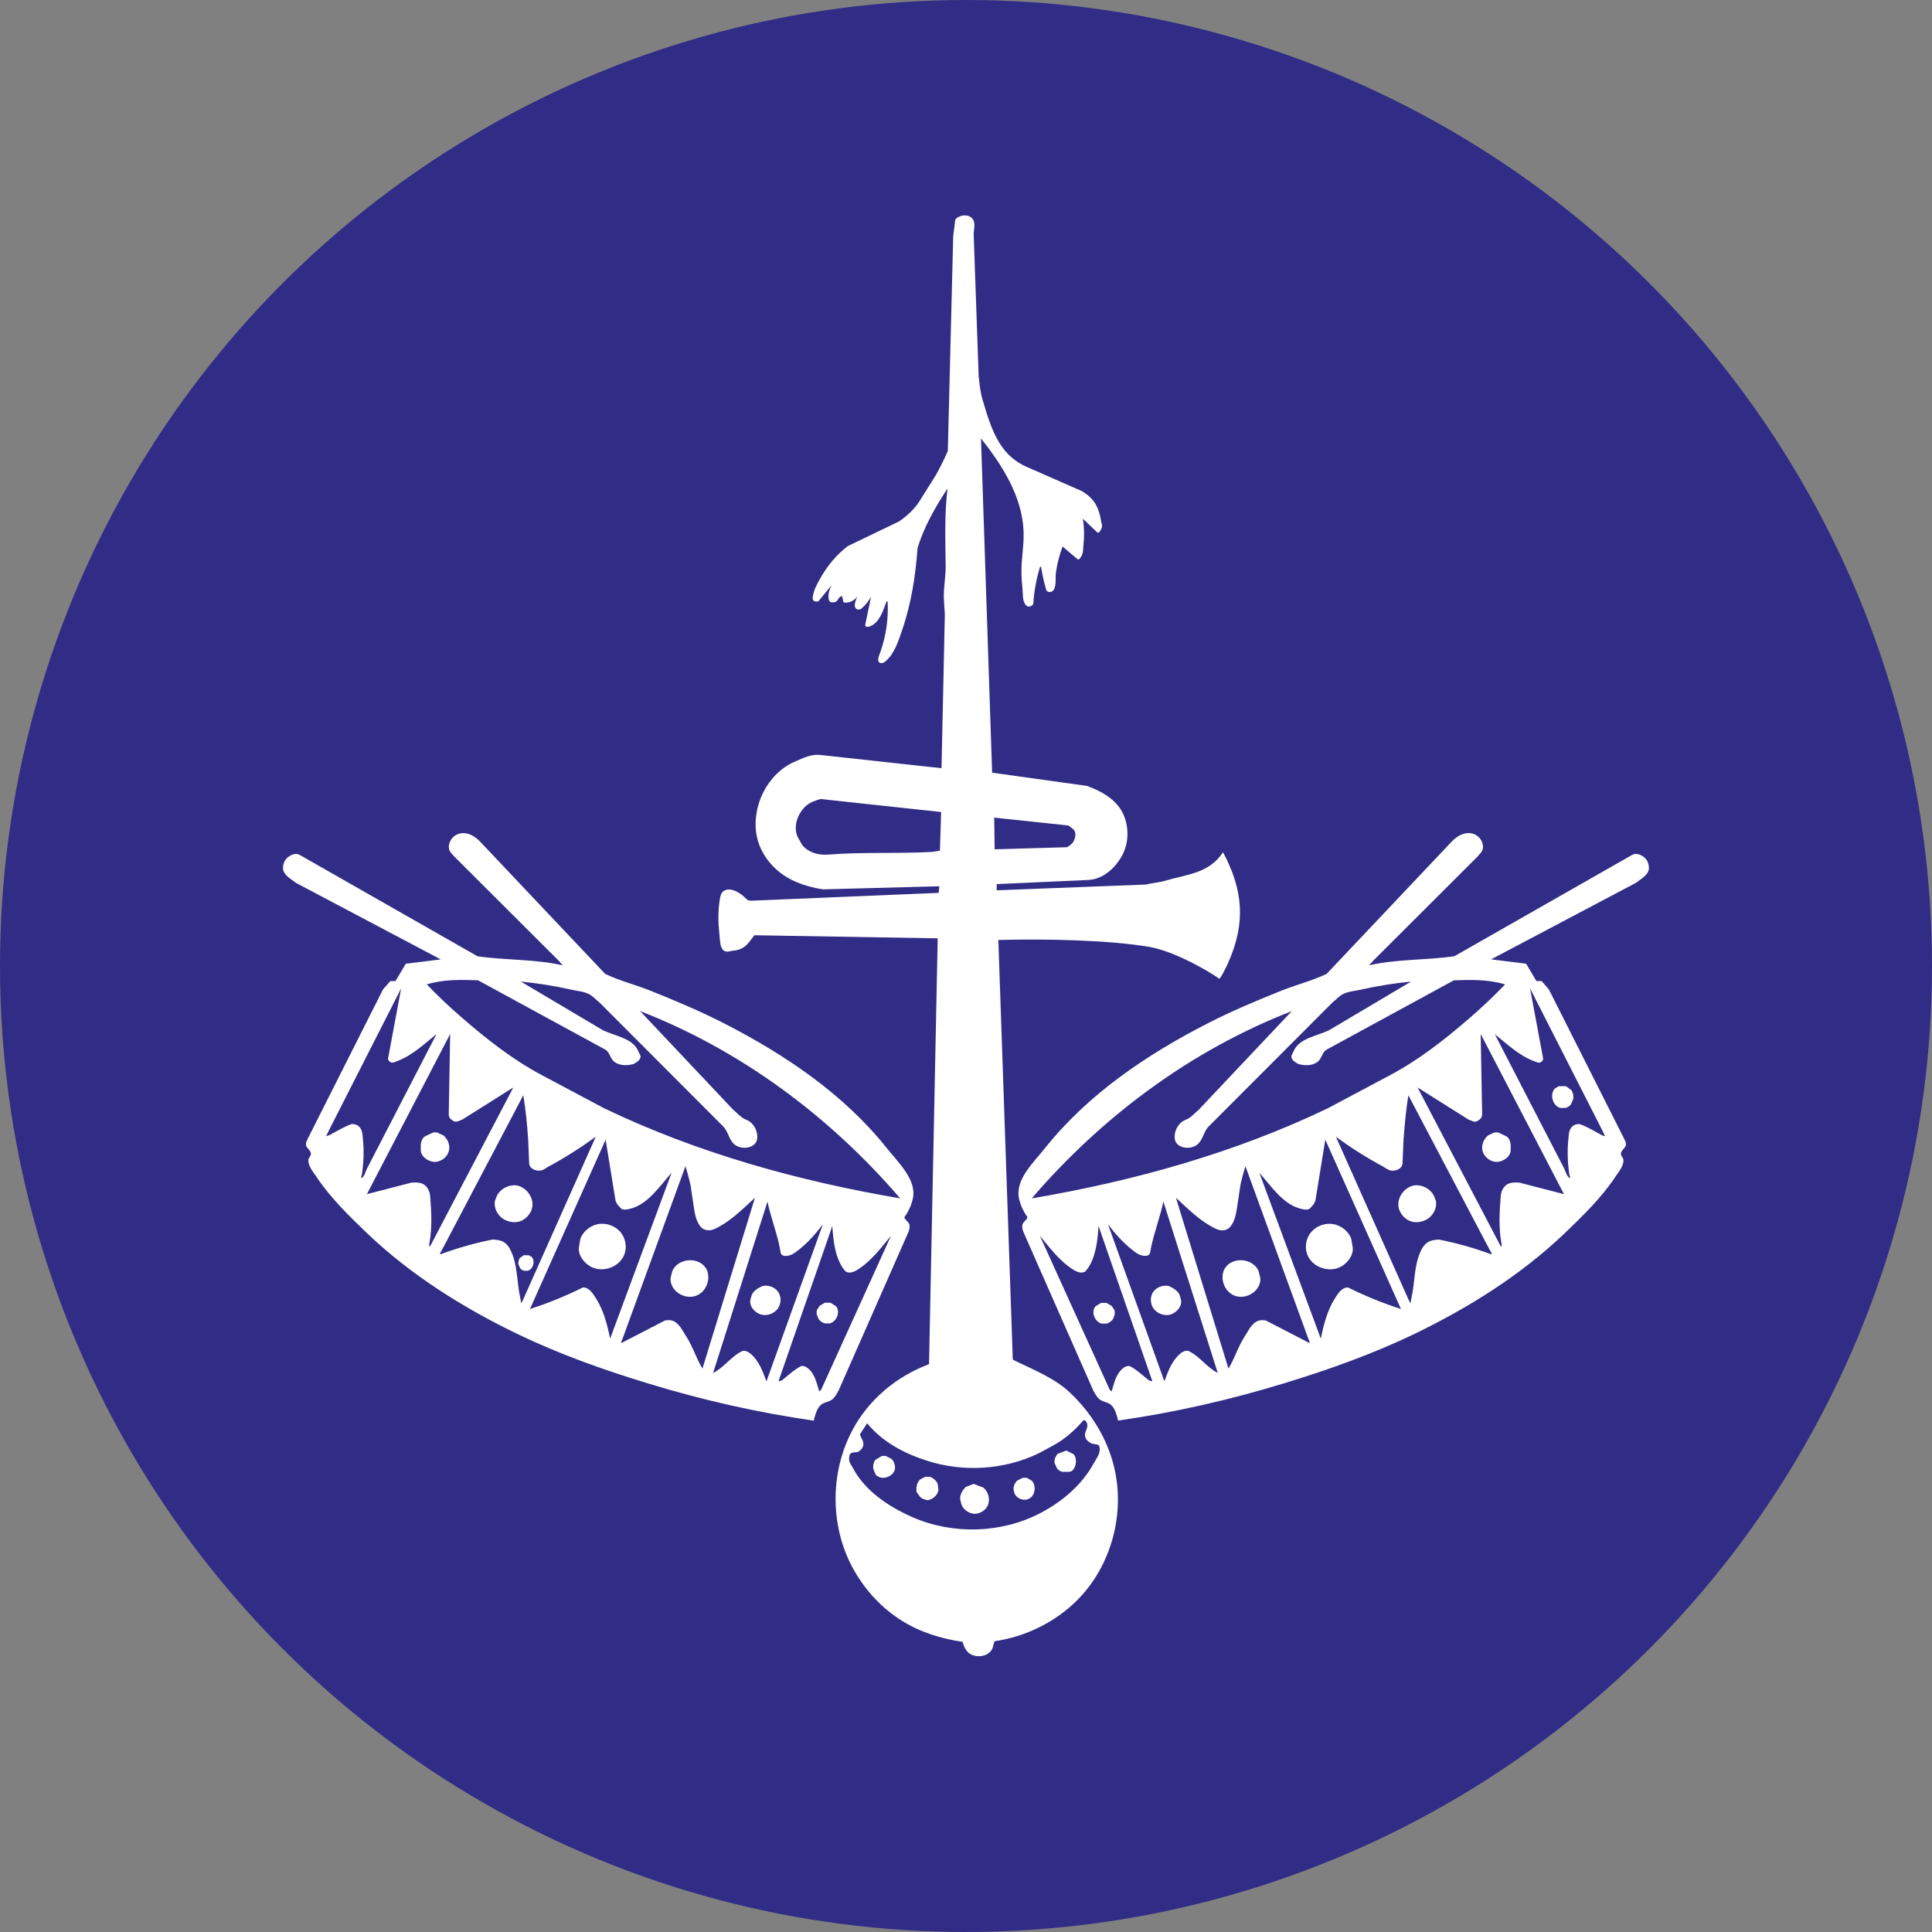
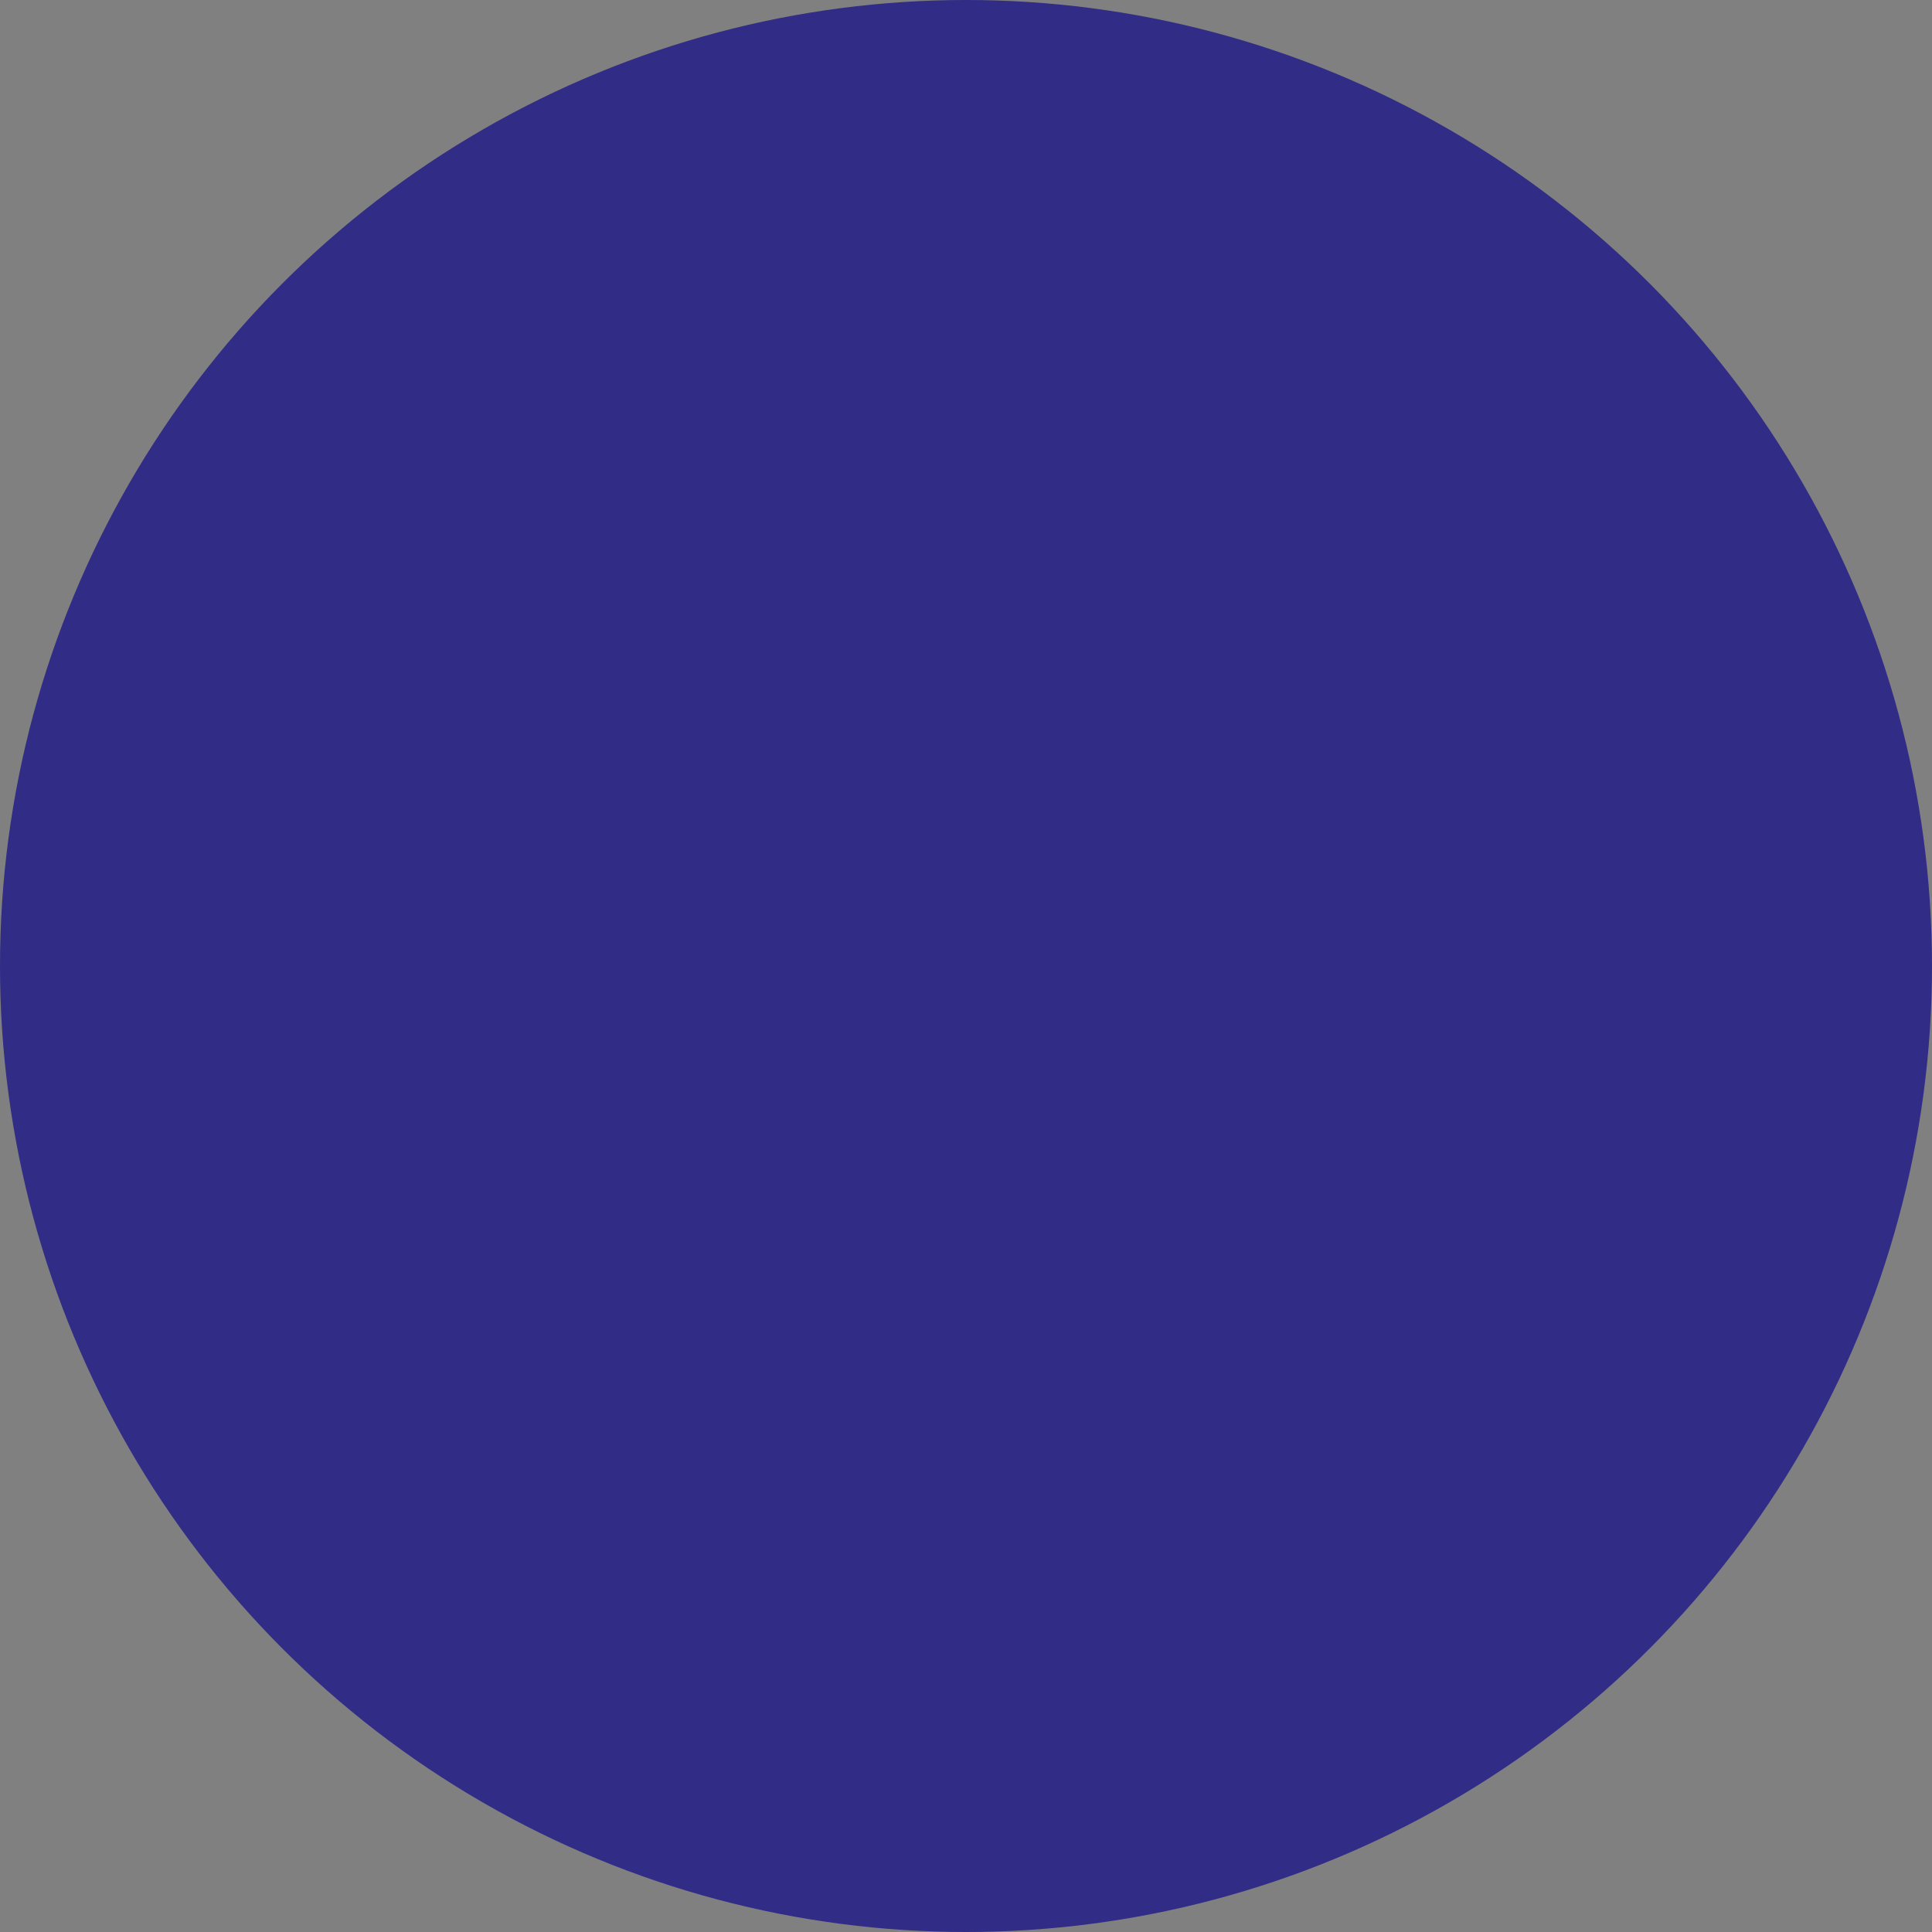
<svg xmlns="http://www.w3.org/2000/svg" id="Layer_2" data-name="Layer 2" viewBox="0 0 512 512">
  <rect x="0" y="0" width="512" height="512" fill="#808080" stroke="none" />
  <defs>
    <style>
      .cls-1 {
        fill: #fff;
      }

      .cls-2 {
        fill: #312c86;
      }
    </style>
  </defs>
  <g id="Layer_1-2" data-name="Layer 1">
    <circle class="cls-2" cx="256" cy="256" r="256" />
-     <path class="cls-1" d="M391.47,227.13c.5-.72,1.31-1.26,1.49-2.19,.15-.82-.06-1.65-.5-2.36-.55-.93-1.54-1.59-2.63-1.75-1.92-.33-3.78,.82-5.1,2.19l-33.15,35.06c-3.77,1.81-7.94,2.85-11.83,4.39-6.68,2.68-13.37,5.48-19.78,8.77-16.11,8.27-31.56,18.68-42.9,32.87-3.34,4.17-8.27,8.71-6.96,13.8,.44,1.7,1.15,3.23,2.19,4.66-.22,.82-1.2,1.2-1.37,2.08-.1,.77,.11,1.48,.44,2.19l18.35,41.64c.5,.87,.98,1.86,1.81,2.46,.76,.55,1.75,.61,2.52,1.1,1.15,.71,1.59,2.08,1.97,3.29,.11,.38,.27,.77,.22,1.15,14.95-2.14,29.69-5.48,44.15-9.92,11.84-3.61,23.51-7.78,34.63-13.14,14.24-6.91,27.83-15.4,39.33-26.3,4.98-4.77,9.98-9.59,13.8-15.34,.88-1.37,2.14-2.69,2.09-4.39-.06-.66-.83-1.15-.66-1.81,.22-.98,1.43-1.48,1.31-2.47-.05-.55-.33-.98-.55-1.48l-19.89-39.45-1.91-2.19h-1.37l-2.73-4.6-9.27-1.15,38.36-20.27c1.48-1.15,3.56-2.19,3.45-4.11-.05-.94-.38-1.81-1.04-2.47-.88-.83-2.3-1.48-3.4-.83l-47.11,26.85c-7.5,1.09-15.18,.71-22.57,2.41,.32-.38,.71-.82,1.04-1.2l27.55-27.5Zm-270.94,0l27.56,27.5c.32,.38,.71,.82,1.03,1.2-7.39-1.7-15.06-1.31-22.57-2.41l-47.11-26.85c-1.1-.65-2.52,0-3.4,.83-.66,.66-.99,1.53-1.04,2.47-.11,1.91,1.97,2.95,3.45,4.11l38.35,20.27-9.26,1.15-2.74,4.6h-1.37l-1.92,2.19-19.89,39.45c-.21,.5-.49,.93-.55,1.48-.11,.99,1.1,1.49,1.31,2.47,.16,.66-.6,1.15-.66,1.81-.05,1.7,1.21,3.01,2.08,4.39,3.83,5.74,8.83,10.57,13.81,15.34,11.51,10.9,25.09,19.39,39.33,26.3,11.13,5.37,22.79,9.53,34.63,13.14,14.47,4.44,29.2,7.78,44.15,9.92-.05-.38,.11-.77,.22-1.15,.38-1.2,.82-2.58,1.97-3.29,.77-.5,1.75-.55,2.52-1.1,.83-.6,1.31-1.59,1.81-2.46l18.35-41.64c.33-.71,.55-1.42,.44-2.19-.17-.88-1.15-1.26-1.37-2.08,1.04-1.43,1.76-2.96,2.19-4.66,1.31-5.09-3.62-9.64-6.96-13.8-11.34-14.19-26.79-24.6-42.9-32.87-6.41-3.29-13.09-6.09-19.78-8.77-3.89-1.54-8.06-2.58-11.83-4.39l-33.15-35.06c-1.31-1.37-3.18-2.52-5.1-2.19-1.09,.16-2.08,.82-2.63,1.75-.44,.71-.66,1.54-.5,2.36,.17,.93,.99,1.48,1.49,2.19m127.38-101.02l-4.11,6.57c-1.37,2.19-3.34,4-5.48,5.48l-13.64,6.57c-3.06,2.36-5.53,5.37-7.39,8.77-.77,1.37-1.54,2.8-1.81,4.39-.06,.44-.17,.87,.11,1.2,.32,.38,.87,.33,1.31,.27l3.51-4.28c-.6,1.21-1.09,2.69-.66,4,.22,.66,1.05,.61,1.65,.44,.82-.27,.88-1.59,1.81-1.53h0s.38,1.64,.38,1.64c1.43,.27,2.9-.44,3.67-1.64-.44,1.14-1.26,2.84-.11,3.45,.44,.21,.93,.06,1.31-.27,.99-.88,1.81-1.92,2.42-3.06h0s-1.54,7.44-1.54,7.44c-.15,.72,.88,.61,1.37,.38,2.47-1.04,3.35-4.11,4.28-6.57h.27c.27,4.44-.38,8.93-1.81,13.14-.38,1.1-1.26,2.8-.11,3.18,.5,.16,.99-.11,1.37-.44,2.36-2.03,3.34-5.16,4.33-8.06,2.47-7.07,3.61-14.46,4.16-21.92,1.7-5.69,4.72-10.9,7.95-15.83-.82,6.69-.6,13.49-.5,20.22,.06,2.9-.55,5.86-.49,8.77,.05,1.48,.21,2.9,.27,4.39l-.88,40.76-32.16-3.51c-2.35-.27-4.54,.82-6.67,1.75-7.35,3.18-11.63,11.89-10.14,19.73,.66,3.4,2.58,6.47,5.1,8.77,3.4,3.12,7.89,4.66,12.44,5.37l30.84-.82-.16,1.75-49.85,2.08c-.87,.05-1.42-.87-2.07-1.37-1.37-1.04-3.13-2.08-4.77-1.37-1.04,.44-1.2,1.7-1.37,2.74-.44,2.91-.38,5.86-.06,8.77,.22,1.81,.06,4.6,1.97,4.71,.55,.06,.99-.16,1.54-.22,.88-.05,1.7-.26,2.47-.65,1.43-.72,2.3-2.19,3.29-3.46l48.59,.82-2.3,112.86c-8.6,3.18-16.05,9.42-20.33,17.53-6.08,11.45-5.91,26.02,.55,37.25,3.07,5.32,7.34,9.92,12.5,13.15,4.87,3.06,10.46,4.82,16.17,5.64,.38,1.37,1.03,2.8,2.35,3.4,1.81,.82,4.17,.44,5.32-1.2,.5-.72,.44-1.6,.82-2.36,8.27-1.21,16.22-5.1,22.08-11.07,8.88-9.04,12.55-22.79,9.59-35.06-1.81-7.56-6.03-14.41-11.67-19.72-4.27-4.05-9.91-6.14-15.18-8.77l-3.83-111.22c12.49-.33,28.87,0,39.83,1.8,7.9,1.32,18.41,8.11,18.62,8.44,.22,.44,1.82-2.74,2.47-4.22,4.66-10.52,4-19.13-1.37-29.26-3.83,5.65-9.1,5.7-15.62,7.62-1.53,.44-3.18,.49-4.76,.93l-39.61,1.53v-1.64l24.27-1.1c3.78-.16,7.02-3,8.87-6.3,1.87-3.29,1.98-7.45,.5-10.95-1.7-3.95-5.69-6.2-9.7-7.67l-25.15-3.51-2.95-88.59c5.69,7.18,10.9,15.4,11.28,24.55,.16,3.67-.61,7.28-.55,10.95,0,1.49,.11,2.91,.27,4.39,.16,1.48-.11,3.23,.98,4.39,.55,.55,1.43,.27,1.87-.38,.21-3.35,.82-6.63,1.8-9.87h.27c.33,2.08,.77,4.11,1.37,6.14,.33,.82,1.64,.66,2.03-.11,.71-1.37,.32-3.01,.55-4.55,.32-2.35,.93-4.65,1.75-6.85l3.89,3.29c.49,.44,.82-.33,1.04-.66,.6-.87,.49-1.97,.6-3.01,.27-2.36,.22-4.71-.16-7.01l3.72,3.56c.61,.55,.94-.5,1.21-.93,.38-.67,0-1.37-.11-2.08-.22-1.54-.66-3.01-1.43-4.39-.82-1.43-2.14-2.52-3.51-3.4l-14.95-6.57c-2.19-.99-4.17-2.47-5.7-4.38-3.01-3.78-4.38-8.55-5.75-13.15-.66-2.13-.87-4.38-1.09-6.57l-1.31-37.26c-.05-1.48,.66-3.18-.38-4.38-1.15-1.26-3.4-.99-4.5,.27l-.55,4.39-1.43,56.97c-.98,2.24-2.07,4.44-3.28,6.57m103.87,167.66c-24.71,11.84-51.33,19.23-78.35,23.83,18.62-21.69,42.24-39.28,68.92-49.63l-24.71,26.19c-.88,.72-1.65,1.59-2.57,2.19-.61,.38-1.32,.55-1.87,.98-1.31,1.04-2.08,2.8-1.86,4.5,.32,2.57,4.38,3.12,6.25,1.26,1.25-1.26,1.48-3.29,2.73-4.55l32.82-32.87c.93-.72,1.7-1.65,2.74-2.19,1.48-.77,3.18-.83,4.77-1.2,4.38-.99,8.82-1.7,13.31-2.14l-21.8,12.93c-3.41,1.59-8,2.13-9.37,5.64-.22,.55-.71,1.04-.5,1.65,.27,.82,1.1,1.2,1.81,1.64,1.7,.44,3.62,.5,5.04-.55,1.14-.82,1.2-2.57,2.46-3.29l33.7-18.35c4.55-.16,9.2-.27,13.58,1.09-2.95,3.06-6.02,5.97-9.25,8.77-6.63,5.75-13.59,11.23-21.36,15.34l-16.49,8.77Zm-191.56,0l-16.49-8.77c-7.78-4.11-14.73-9.59-21.36-15.34-3.23-2.79-6.3-5.7-9.26-8.77,4.39-1.37,9.04-1.25,13.59-1.09l33.69,18.35c1.26,.72,1.32,2.47,2.47,3.29,1.43,1.04,3.35,.99,5.04,.55,.72-.44,1.54-.82,1.81-1.64,.21-.61-.27-1.09-.5-1.65-1.37-3.51-5.97-4.05-9.37-5.64l-21.8-12.93c4.49,.44,8.93,1.15,13.32,2.14,1.59,.38,3.29,.44,4.76,1.2,1.04,.55,1.81,1.48,2.74,2.19l32.81,32.87c1.26,1.26,1.49,3.29,2.74,4.55,1.87,1.86,5.92,1.31,6.25-1.26,.22-1.7-.55-3.45-1.86-4.5-.55-.44-1.25-.6-1.86-.98-.93-.61-1.7-1.48-2.58-2.19l-24.71-26.19c26.68,10.35,50.29,27.94,68.92,49.63-27.01-4.6-53.64-11.99-78.35-23.83m115.01,91.42l4.05-2.19c3.01-1.65,5.59-4,7.84-6.57,.5-.17,.82,.38,.98,.82,.38,1.15-.71,2.19-.55,3.29,.17,1.2,1.37,2.07,2.57,2.19,.55,.06,1.16,.11,1.26,.72,.38,1.59-.76,3.01-1.53,4.38-3.12,5.7-8.33,10.13-14.08,13.14-10.35,5.43-23.28,5.81-33.96,1.1-6.36-2.8-12.61-6.96-15.84-13.15-.38-.71-.98-1.37-.93-2.19,0-.61,0-1.37,.61-1.65,.66-.32,1.37-.05,1.97-.44,.55-.33,.99-.88,1.15-1.48,.27-1.1-.55-1.97-.88-3.01h0s1.92-2.96,1.92-2.96c4,4.93,9.81,8,15.83,9.92,9.64,3.12,20.43,2.46,29.58-1.92m96.77-83.48c.27-3.83,.66-7.66,1.25-11.45h0l21.58,41.04c.17,.38,.61,.71,.44,1.15-4.54-1.7-9.2-3.01-13.96-3.95-.77,.11-1.59,.11-2.36,.44-1.2,.5-1.97,1.59-2.47,2.74-1.75,3.83-1.48,8.22-2.41,12.33-.11,.44-.22,.93-.17,1.37-.32-.27-.49-.71-.66-1.09h0l-19.18-43.01c3.99,2.91,8.22,5.59,12.6,7.95,.61,.33,1.15,.82,1.87,.98,1.37,.27,3.12-.49,3.18-1.91l.27-6.58Zm-232.02,0l.27,6.58c.06,1.43,1.81,2.19,3.18,1.91,.72-.16,1.26-.65,1.87-.98,4.38-2.36,8.6-5.04,12.6-7.95l-19.18,43.01c-.16,.38-.32,.82-.65,1.09,.05-.44-.06-.93-.17-1.37-.93-4.11-.66-8.49-2.41-12.33-.5-1.15-1.26-2.24-2.47-2.74-.77-.33-1.59-.33-2.36-.44-4.76,.94-9.42,2.25-13.97,3.95-.16-.44,.28-.77,.44-1.15l21.58-41.04c.61,3.78,.99,7.61,1.26,11.45m-20.36-5l.55,.38c.77,.5,1.64-.11,2.41-.38l13.48-8.49-21.81,41.64c-.1,.22-.32,.39-.49,.55-.06-.38,.05-.72,.1-1.1,.72-4,.5-8.16,.17-12.21-.06-1.15-.55-2.3-1.43-3.01-.99-.77-2.3-.72-3.51-.66l-11.83,3.06,22.07-42.45-.38,21.31c0,.55,.26,1.04,.66,1.37m272.54,0c.38-.32,.66-.82,.66-1.37l-.38-21.31,22.07,42.45-11.83-3.06c-1.21-.06-2.52-.11-3.51,.66-.88,.71-1.37,1.86-1.43,3.01-.32,4.05-.55,8.21,.16,12.21,.06,.38,.16,.72,.11,1.1-.16-.16-.38-.33-.5-.55l-21.8-41.64,13.48,8.49c.76,.27,1.64,.88,2.41,.38l.55-.38Zm-179.47-72.67l-1.04-1.81c-1.64-2.79-.32-6.68,2.13-8.77,1.05-.88,2.42-1.31,3.73-1.7l31.94,3.45-.32,10.24-1.98,.33c-9.2,.5-18.79,0-27.55,.71-2.74,.22-5.26-.55-6.91-2.46m-49.08,95.12l.87,.98c.55,.66,1.59,.44,2.36,.27,4.82-1.1,7.89-5.86,11.18-9.59l-16.28,43.94c-.77-3.67-1.7-7.34-3.67-10.52-.88-1.37-1.86-3.07-3.56-3.02-4.55,2.25-9.2,4.17-14.02,5.7l20.05-44.87,2.58,15.89c.05,.44,.27,.81,.5,1.2m184.56,0c.22-.39,.44-.77,.5-1.2l2.58-15.89,20.05,44.87c-4.82-1.54-9.47-3.45-14.02-5.7-1.7-.05-2.69,1.65-3.57,3.02-1.96,3.18-2.89,6.85-3.66,10.52l-16.28-43.94c3.29,3.72,6.36,8.49,11.18,9.59,.77,.17,1.81,.38,2.36-.27l.87-.98Zm-19.4-5.19c.38-1.64,.82-3.29,1.31-4.87l16.6,45.53c.21,.44,.38,.87,.44,1.37l-11.67-6.03c-.55-.05-1.09-.11-1.65,0-2.02,.5-2.89,2.74-3.99,4.38-1.7,2.63-2.58,5.7-4.22,8.39l-13.92-45.26c2.96,2.69,5.81,5.6,9.32,7.56,.55,.33,1.09,.61,1.7,.83,1.14,.44,2.52,.27,3.34-.66,1.09-1.31,1.48-3.01,1.76-4.66l.98-6.57Zm-145.76,0l.98,6.57c.27,1.65,.66,3.35,1.76,4.66,.82,.93,2.19,1.09,3.34,.66,.61-.22,1.15-.5,1.7-.83,3.51-1.96,6.36-4.87,9.31-7.56l-13.91,45.26c-1.65-2.69-2.52-5.75-4.22-8.39-1.1-1.64-1.97-3.88-4-4.38-.55-.11-1.09-.05-1.65,0l-11.67,6.03c.06-.5,.22-.93,.44-1.37l16.6-45.53c.5,1.59,.93,3.23,1.31,4.87m40.34,22.06l.55,.71c.72,.93,2.13,.55,3.06,0,3.78-2.24,6.47-5.86,9.21-9.2l-18.52,40.82-.5,.44c-.66-2.13-1.09-4.38-2.73-5.91-.55-.5-1.26-.93-2.03-.82-1.54,.76-2.85,1.91-4.17,3.01-.55,.44-1.09,1.04-1.86,.99l14.25-41.1c.27,3.84,.66,7.84,2.74,11.07m65.08,0c2.08-3.23,2.47-7.23,2.74-11.07l14.25,41.1c-.77,.05-1.31-.55-1.86-.99-1.32-1.1-2.63-2.25-4.17-3.01-.77-.11-1.48,.32-2.03,.82-1.64,1.54-2.07,3.78-2.73,5.91l-.5-.44-18.52-40.82c2.74,3.35,5.42,6.96,9.2,9.2,.94,.55,2.36,.93,3.07,0l.55-.71Zm-182.09-74.03l-3.45,18.51c-.05,.39,.22,.78,.55,.99,.61,.38,1.32-.05,1.92-.27,3.94-1.48,7.07-4.49,10.35-7.13l-18.41,35.62c-.44,.87-.6,2.08-1.53,2.57-.06-.32,.05-.6,.16-.93,.49-3.18,.61-6.4,.27-9.59-.11-.99-.11-2.08-.77-2.9-.55-.72-1.37-.99-2.24-.93-2.02,.71-3.83,1.86-5.69,2.84-.33,.17-.66,.33-1.05,.28,.33-.44,.5-.99,.77-1.49l19.12-37.58Zm299.19,0l19.12,37.58c.28,.5,.44,1.05,.77,1.49-.38,.05-.71-.11-1.04-.28-1.86-.98-3.67-2.13-5.69-2.84-.88-.06-1.7,.21-2.25,.93-.65,.82-.65,1.91-.76,2.9-.33,3.18-.22,6.41,.27,9.59,.11,.33,.21,.61,.16,.93-.93-.49-1.09-1.69-1.54-2.57l-18.4-35.62c3.29,2.64,6.4,5.65,10.35,7.13,.6,.22,1.31,.66,1.91,.27,.33-.21,.61-.6,.55-.99l-3.46-18.51Zm-100.3,67.98c.88-3.89,2.3-7.61,3.12-11.51l14.41,45.42c-2.96-1.48-4.82-4.49-7.84-5.86-.82-.11-1.59,.27-2.19,.82-2.14,1.86-3.18,4.65-4.11,7.28l-14.95-41.64c1.86,2.47,3.89,4.77,6.3,6.69,.55,.44,1.15,.92,1.81,1.25,1.04,.55,2.85,.77,3.06-.44l.38-2.03Zm-98.69,0l.38,2.03c.22,1.2,2.03,.98,3.07,.44,.66-.33,1.26-.82,1.81-1.25,2.41-1.92,4.44-4.22,6.3-6.69l-14.95,41.64c-.94-2.63-1.97-5.42-4.11-7.28-.6-.55-1.37-.93-2.19-.82-3.01,1.37-4.87,4.38-7.83,5.86l14.41-45.42c.82,3.89,2.24,7.61,3.12,11.51m76.65-111.19l1.2,.93c.88,.72,.71,2.03,.27,3.02-.33,.82-1.1,1.37-1.86,1.81l-19.18,.55-.11-8.39,19.67,2.08Zm74.92,109.46c-.71-1.8-2.36-3.23-4.28-3.72-2.57-.66-5.47,.5-6.85,2.74-1.04,1.7-1.2,3.94-.27,5.75,1.65,3.23,6.25,4.44,9.21,2.36,1.58-1.09,2.89-3.01,2.57-4.93l-.38-2.19Zm-204.26,0l-.38,2.19c-.33,1.92,.99,3.84,2.58,4.93,2.95,2.08,7.56,.88,9.2-2.36,.93-1.81,.77-4.05-.27-5.75-1.37-2.24-4.28-3.4-6.85-2.74-1.92,.5-3.56,1.92-4.28,3.72Zm226.23-11.23c-.92-1.92-3.12-3.12-5.26-2.85-2.57,.44-4.6,3.18-4.16,5.75,.27,1.54,1.37,2.85,2.73,3.56,1.54,.77,3.51,.5,4.98-.44,1.54-.99,2.53-2.95,2.2-4.76l-.5-1.26Zm-46.52,19.82c-1.26-2.86-5.27-3.68-7.78-1.92-.55,.43-1.04,.98-1.37,1.64-1.1,2.58,.21,5.86,2.85,6.85,1.48,.55,3.18,.28,4.49-.55,1.54-.93,2.63-2.79,2.19-4.55l-.38-1.47Zm-155.35,0l-.38,1.47c-.44,1.76,.66,3.62,2.19,4.55,1.31,.82,3.01,1.1,4.49,.55,2.63-.98,3.94-4.27,2.85-6.85-.33-.66-.82-1.21-1.37-1.64-2.52-1.76-6.51-.93-7.78,1.92m-46.53-19.82l-.5,1.26c-.32,1.8,.66,3.77,2.19,4.76,1.49,.93,3.46,1.2,4.98,.44,1.37-.71,2.47-2.02,2.74-3.56,.44-2.58-1.59-5.31-4.17-5.75-2.13-.27-4.33,.93-5.26,2.85m268.71-13.73c-.12-.87-.44-1.81-1.26-2.19l-2.08-.98h-.93l-1.75,.82c-1.21,1.04-1.87,2.74-1.37,4.28,.5,1.54,2.03,2.68,3.67,2.73,1.75-.05,3.73-1.37,3.73-3.18v-1.48Zm-145.89,94.09l.28,1.1c.38,1.53,1.97,2.63,3.56,2.73,1.59-.05,3.12-1.03,3.61-2.57,.5-1.54-.05-3.35-1.31-4.39l-2.57-.98-2.08,.82c-.88,.88-1.59,2.02-1.49,3.29m58.21-54.05c-.44-1.21-1.7-1.92-2.85-2.47-1.59-.38-3.39,.27-4.27,1.65-.83,1.31-.71,3.12,.21,4.38,.99,1.26,2.75,1.92,4.34,1.54,1.75-.5,3.34-2.3,2.84-4.11l-.27-.98Zm-201.15-40.04v1.48c0,1.81,1.98,3.12,3.73,3.18,1.65-.05,3.18-1.19,3.67-2.73,.5-1.54-.16-3.23-1.37-4.28h0l-1.76-.82h-.93l-2.08,.98c-.82,.38-1.14,1.32-1.26,2.19m87.67,40.04l-.27,.98c-.5,1.81,1.09,3.62,2.85,4.11,1.59,.38,3.34-.27,4.33-1.54,.92-1.26,1.03-3.06,.21-4.38-.87-1.37-2.68-2.03-4.27-1.65-1.15,.55-2.42,1.25-2.85,2.47m96.22,5.1c.05-.38,.05-.81-.05-1.2l-.72-1.09-1.37-.82h-1.48l-1.49,.93c-1.19,1.48-.21,3.99,1.6,4.55h1.37c.67-.17,1.21-.61,1.65-1.1l.5-1.26Zm121.52-57.15c.16-.77-.05-1.59-.44-2.3l-1.48-1.09h-1.91l-1.1,.66c-1.31,1.59-.55,4.49,1.49,5.1h1.37c.61-.16,1.25-.5,1.53-1.1l.55-1.25Zm-148.34,103.29l.16,.83c.27,1.42,1.97,2.36,3.4,2.02,2.03-.44,2.69-3.34,1.37-4.92l-1.37-.83h-1.09l-1.48,.72c-.61,.6-.94,1.37-.99,2.19h0Zm-25.68,.84l.76,1.09c.5,.71,1.43,.99,2.25,1.1,1.37-.28,2.63-1.37,2.79-2.74l-.22-1.65c-.38-.82-1.15-1.48-2.02-1.81h-1.26l-1.37,.72c-.87,.82-1.09,2.13-.92,3.29m-11.48-6.14l.5,1.25c.21,.61,.92,.93,1.53,1.1,1.65,.32,3.57-.82,3.73-2.47,.05-.88-.28-1.81-.88-2.47l-1.59-.82h-.98l-1.81,1.09c-.44,.67-.61,1.54-.5,2.3m48.06-1.47l.55,1.21c.26,.6,.87,.93,1.48,1.09h1.81c1.03,0,1.59-1.2,1.75-2.19,.16-.87,0-1.8-.55-2.46l-1.92-.99-2.3,.88c-.6,.66-.98,1.59-.82,2.46m-63.03-39.39l.5,1.26c.44,.5,.98,.93,1.64,1.1h1.37c1.81-.55,2.79-3.07,1.59-4.55l-1.48-.93h-1.49l-1.37,.82-.71,1.09c-.12,.39-.12,.83-.06,1.2m-79.05-13.26l.39,.9c.2,.43,.67,.67,1.1,.79h.98c1.45-.44,2.01-2.52,1.07-3.65l-.79-.47h-1.37l-1.06,.78c-.27,.51-.44,1.1-.32,1.66" />
  </g>
</svg>